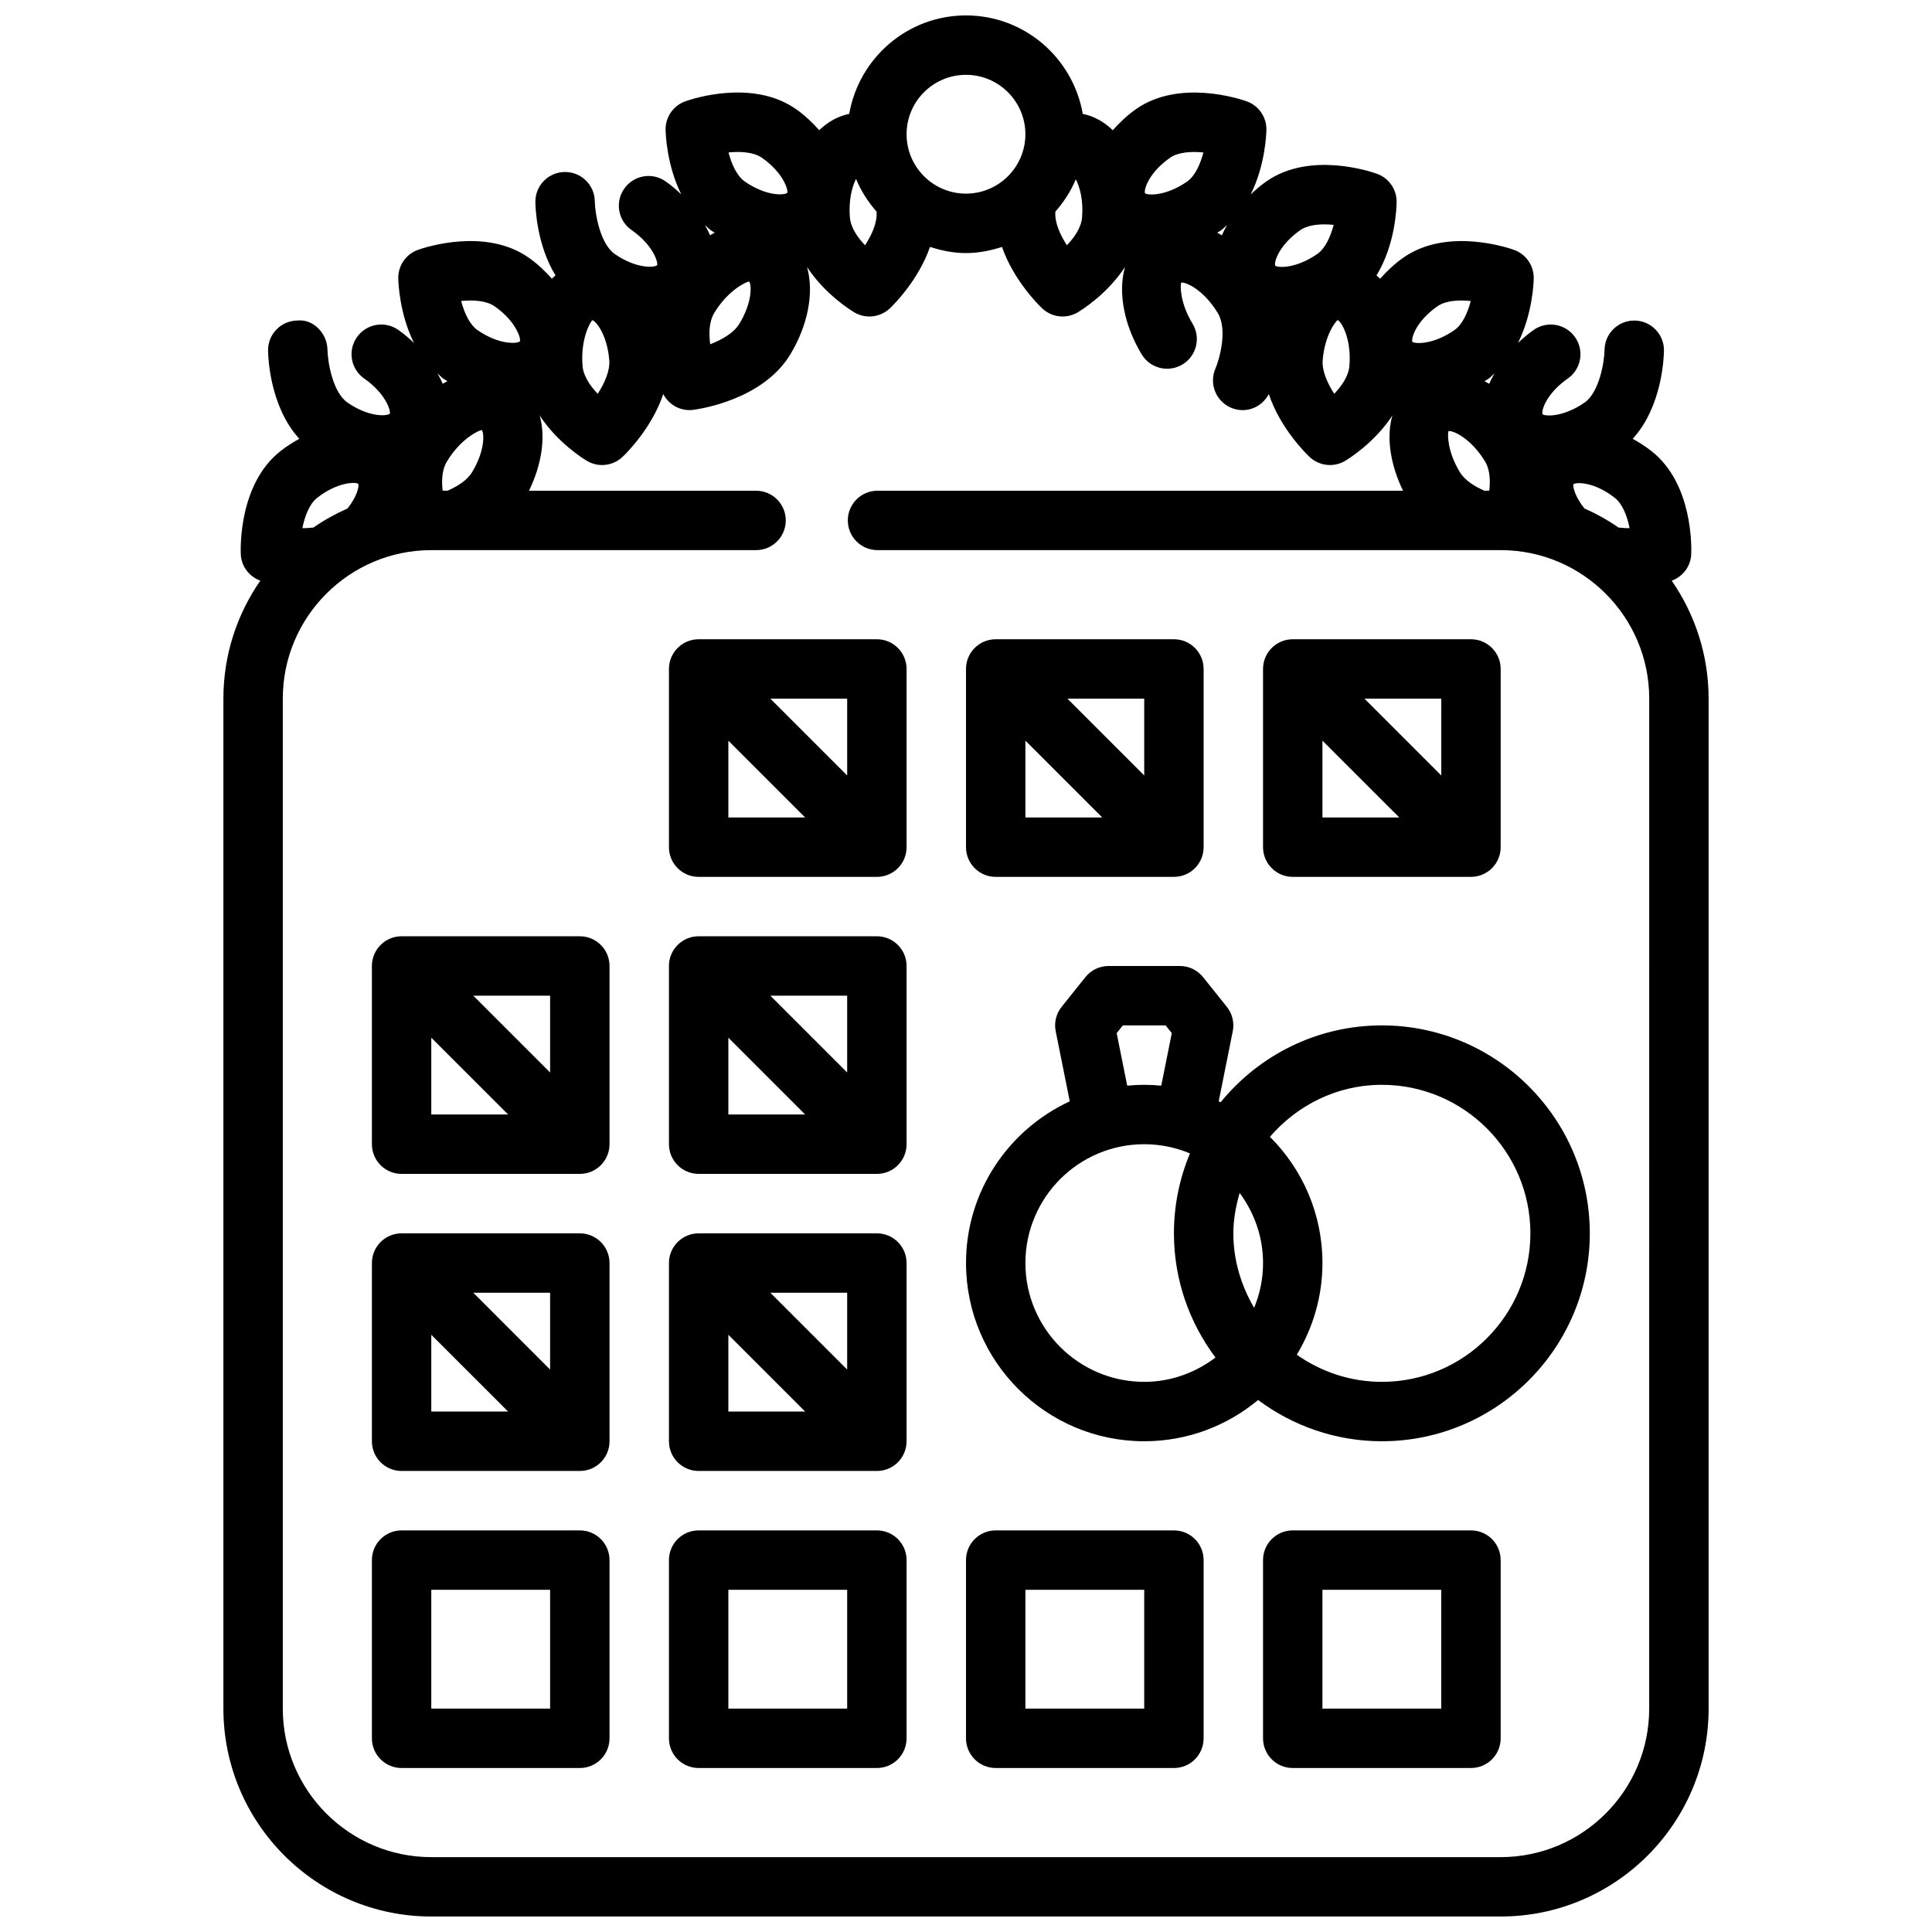
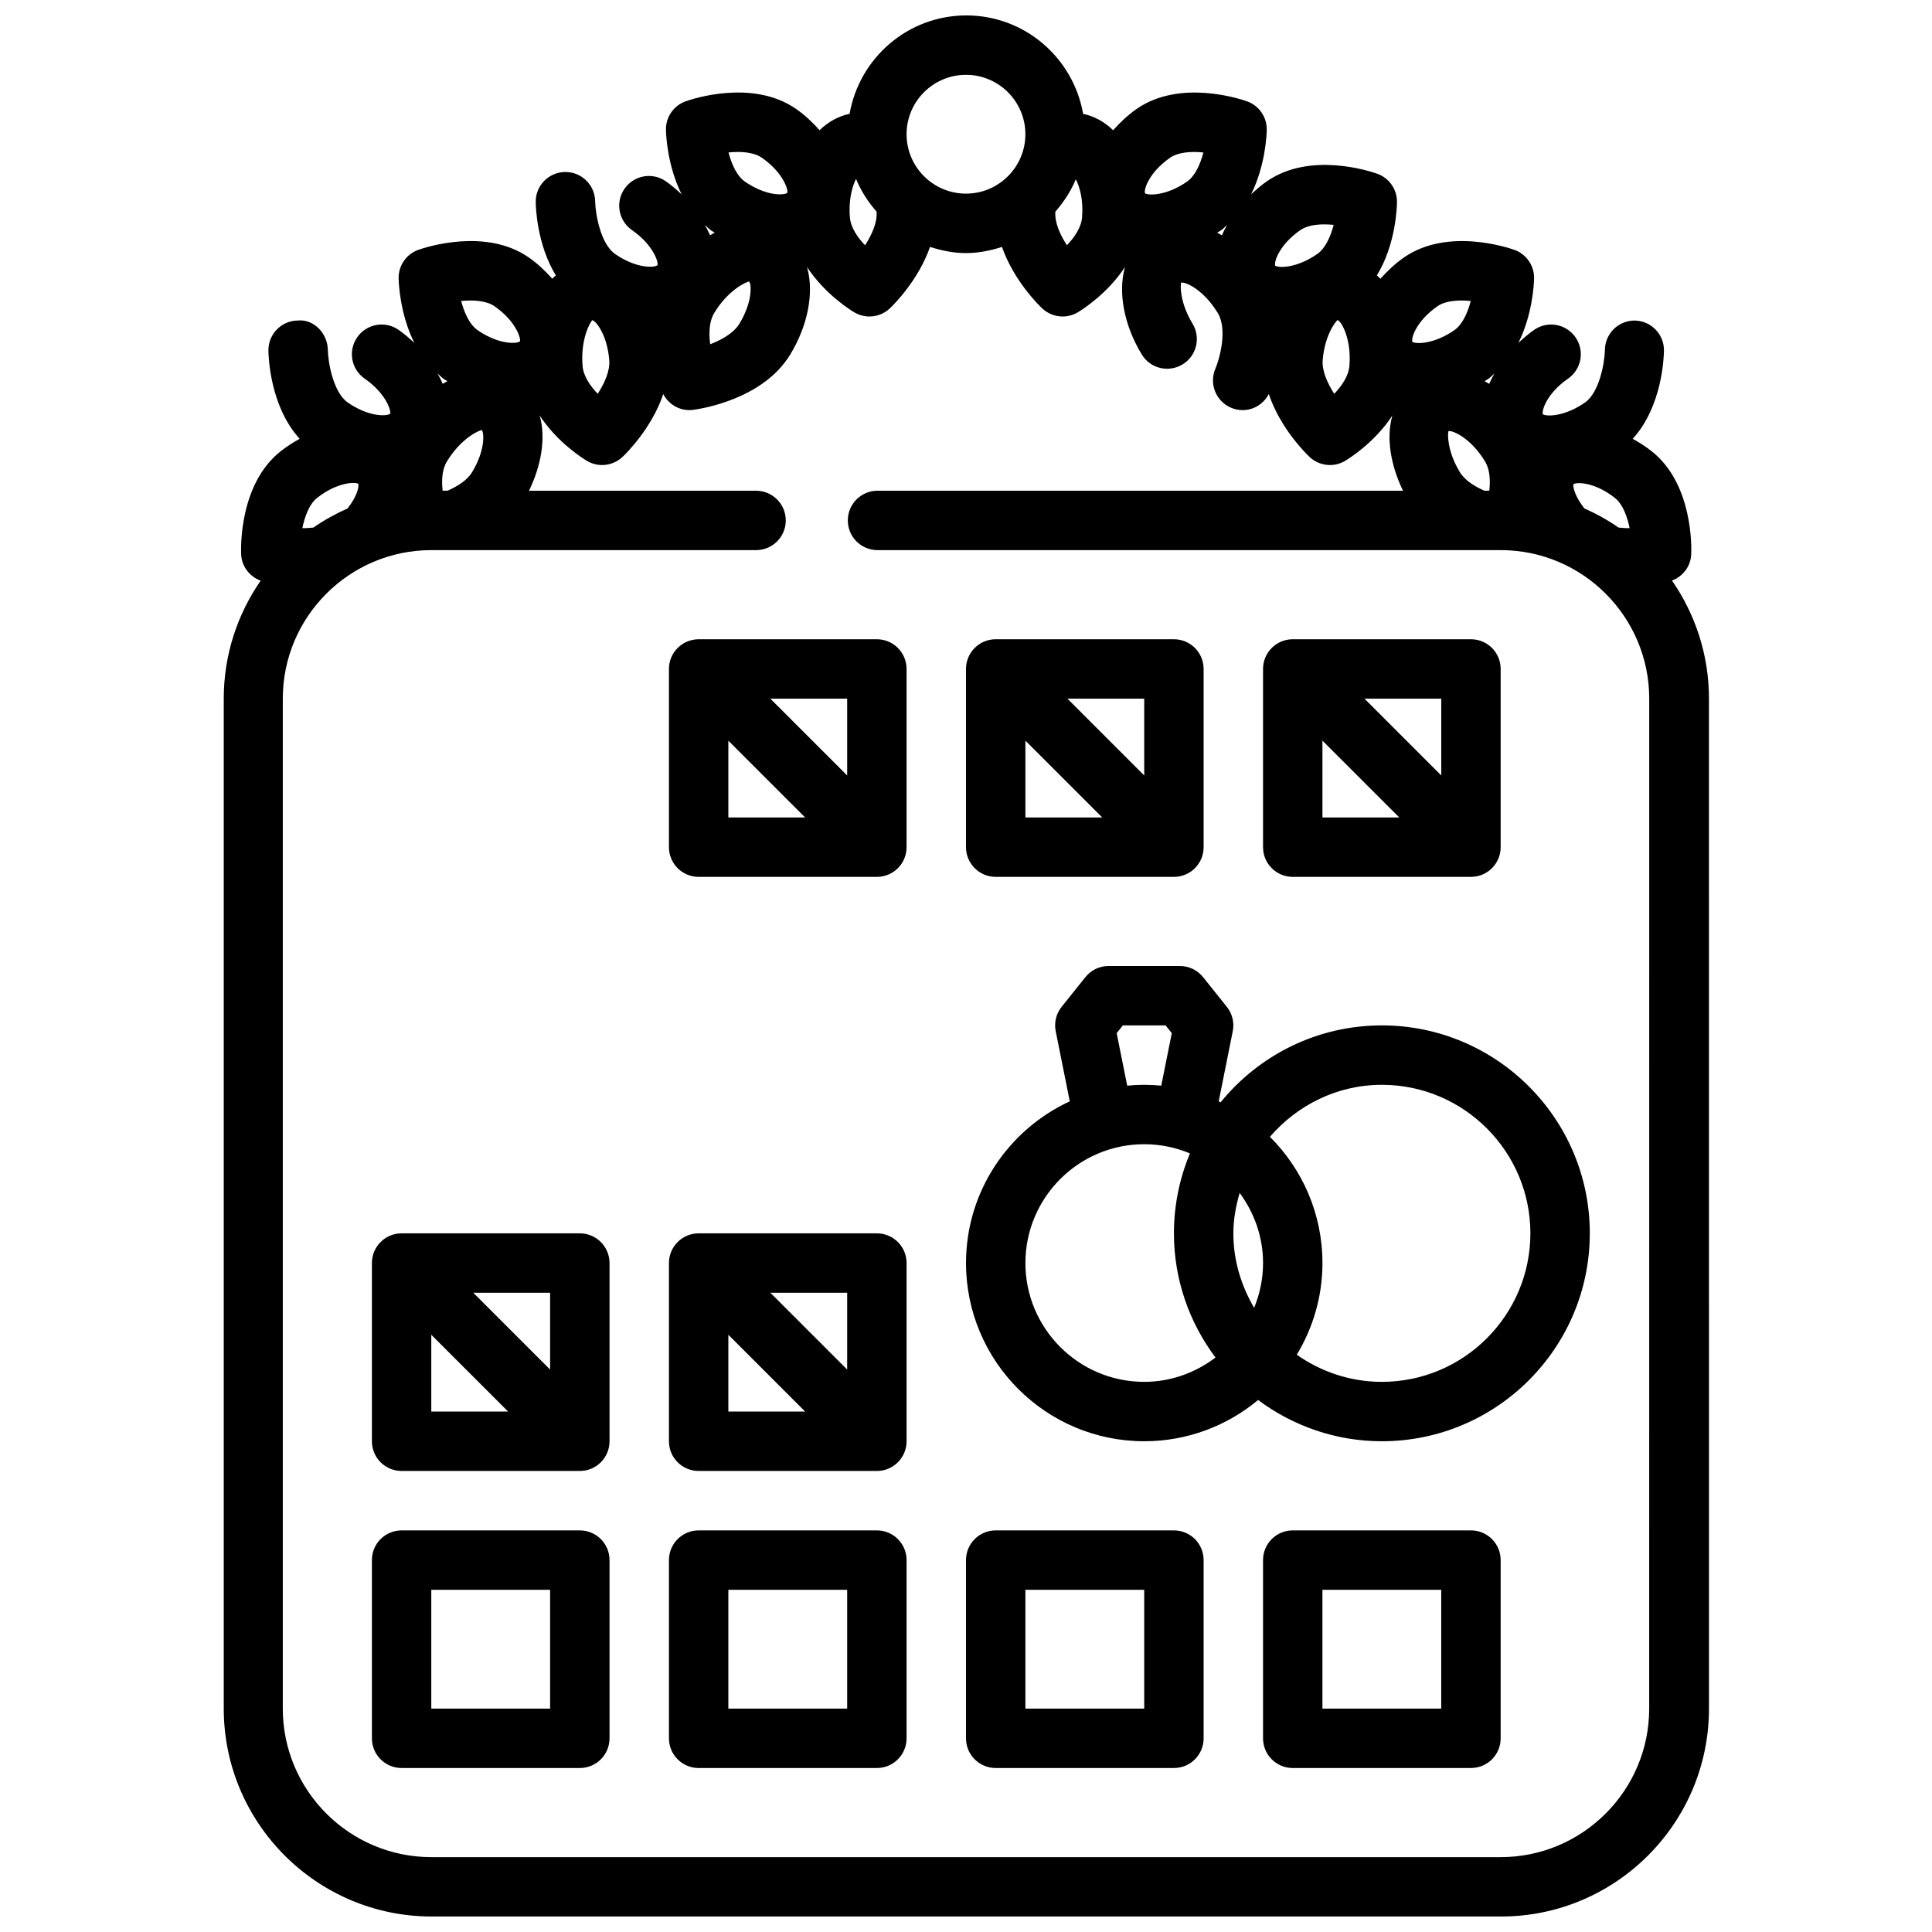
<svg xmlns="http://www.w3.org/2000/svg" width="800px" height="800px" version="1.1" viewBox="144 144 512 512">
  <defs>
    <clipPath id="a">
      <path d="m203 148.09h394v503.81h-394z" />
    </clipPath>
  </defs>
  <g clip-path="url(#a)">
-     <path d="m587.02 297.89c2.961-1.094 5.039-3.812 5.172-7 0.078-1.891 0.461-18.73-10.547-27.355-1.582-1.238-3.258-2.305-4.961-3.242 7.852-8.598 8.262-21.719 8.281-23.379 0.055-4.348-3.43-7.914-7.781-7.965h-0.094c-4.305 0-7.816 3.465-7.871 7.781-0.039 3.242-1.422 11.266-5.289 13.953-5.59 3.879-10.371 3.691-11.148 3.09-0.359-1.07 1.145-5.59 6.672-9.43 3.574-2.481 4.457-7.383 1.977-10.953-2.477-3.566-7.379-4.461-10.953-1.977-1.516 1.051-2.879 2.242-4.184 3.465 3.809-7.644 4.144-15.867 4.16-17.156 0.039-3.363-2.066-6.379-5.234-7.508-1.777-0.633-17.766-5.957-29.25 2.016-2.375 1.652-4.398 3.598-6.231 5.644-0.312-0.301-0.617-0.613-0.945-0.891 5.008-8.191 5.309-18.012 5.324-19.43 0.039-3.363-2.059-6.379-5.234-7.508-1.777-0.637-17.758-5.977-29.25 2.008-1.516 1.051-2.879 2.242-4.184 3.465 3.809-7.644 4.144-15.867 4.16-17.156 0.039-3.363-2.066-6.379-5.234-7.508-1.785-0.629-17.766-5.961-29.25 2.016-2.375 1.652-4.398 3.598-6.231 5.644-2.269-2.203-4.945-3.711-7.953-4.336-2.582-14.789-15.43-26.09-30.945-26.09s-28.359 11.297-30.941 26.082c-3.008 0.621-5.684 2.133-7.957 4.336-1.832-2.047-3.852-3.992-6.231-5.641-11.484-7.981-27.477-2.652-29.25-2.016-3.168 1.125-5.273 4.144-5.234 7.508 0.016 1.289 0.352 9.512 4.16 17.156-1.305-1.227-2.668-2.414-4.184-3.465-3.574-2.496-8.48-1.59-10.953 1.977-2.484 3.57-1.598 8.477 1.977 10.953 5.527 3.84 7.035 8.359 6.766 9.297-0.875 0.727-5.672 0.902-11.238-2.961-3.836-2.668-5.219-10.574-5.289-13.953-0.055-4.316-3.566-7.781-7.871-7.781h-0.094c-4.352 0.051-7.832 3.617-7.781 7.965 0.016 1.418 0.316 11.238 5.324 19.43-0.328 0.277-0.637 0.586-0.945 0.891-1.832-2.047-3.852-3.992-6.231-5.641-11.477-7.977-27.469-2.648-29.25-2.016-3.168 1.125-5.273 4.144-5.234 7.508 0.016 1.289 0.352 9.512 4.16 17.156-1.305-1.227-2.668-2.414-4.184-3.465-3.574-2.488-8.473-1.59-10.953 1.977-2.484 3.57-1.598 8.477 1.977 10.953 5.527 3.84 7.035 8.359 6.766 9.297-0.867 0.719-5.664 0.906-11.238-2.961-3.836-2.668-5.219-10.574-5.289-13.953-0.055-4.348-3.707-8.211-7.965-7.781-4.352 0.051-7.832 3.617-7.781 7.965 0.02 1.656 0.43 14.785 8.285 23.383-1.707 0.938-3.379 2-4.965 3.242-11.008 8.625-10.625 25.465-10.547 27.355 0.133 3.188 2.211 5.906 5.172 7-6.156 8.891-9.781 19.656-9.781 31.258v267.65c0 30.387 24.723 55.105 55.105 55.105h283.39c30.383 0 55.105-24.719 55.105-55.105l-0.004-267.65c0-11.602-3.629-22.363-9.777-31.254zm-85.418-56.871c-0.23 2.656-2.016 5.254-4.012 7.34-1.785-2.754-3.305-6.062-3.059-8.973 0.562-6.606 3.398-10.176 3.965-10.578 1.09 0.535 3.703 5.094 3.106 12.211zm29.273 28.105c-3.43-5.664-3.238-10.219-3.019-10.879 1.23-0.219 5.996 1.934 9.703 8.051 1.324 2.203 1.418 5.141 1.121 7.746h-1.309c-2.406-1.059-5.117-2.644-6.496-4.918zm33.02 9.629c-2.531-3.148-3.125-5.856-2.93-6.422 0.906-0.645 5.672-0.555 10.961 3.594 2.082 1.629 3.297 4.887 3.938 8.027-0.941 0.055-1.938-0.059-2.926-0.141-2.832-1.961-5.859-3.652-9.043-5.059zm-23.863-35.762c-0.492 0.906-0.988 1.801-1.359 2.727-0.418-0.242-0.832-0.488-1.254-0.703 0.324-0.211 0.66-0.363 0.984-0.586 0.613-0.43 1.074-0.965 1.629-1.438zm-15.082-17.836c2.168-1.508 5.637-1.707 8.816-1.387-0.809 3.078-2.184 6.227-4.344 7.727-5.566 3.863-10.363 3.68-11.141 3.09-0.359-1.07 1.141-5.59 6.668-9.43zm-36.34-20.176c1.613-1.117 3.945-1.516 6.344-1.516 0.824 0 1.66 0.051 2.484 0.129-0.809 3.062-2.191 6.223-4.352 7.723-5.598 3.887-10.379 3.691-11.148 3.09-0.363-1.066 1.145-5.586 6.672-9.426zm-19.426-1.348c-0.492 0.91-0.988 1.805-1.359 2.731-0.418-0.242-0.836-0.492-1.258-0.707 0.328-0.211 0.664-0.363 0.988-0.59 0.613-0.426 1.074-0.961 1.629-1.434zm-15.086-17.836c2.168-1.508 5.648-1.707 8.816-1.387-0.809 3.078-2.184 6.227-4.344 7.727-5.562 3.863-10.359 3.668-11.137 3.09-0.359-1.07 1.137-5.59 6.664-9.43zm-23.344 15.863c-0.23 2.656-2.016 5.254-4.012 7.34-1.773-2.734-3.281-6.012-3.059-8.902 2.223-2.562 4.113-5.41 5.422-8.594 1.035 2.051 2.043 5.473 1.648 10.156zm-30.758-37.828c8.68 0 15.742 7.062 15.742 15.742 0 8.684-7.066 15.742-15.742 15.742-8.68 0-15.742-7.062-15.742-15.742-0.004-8.68 7.062-15.742 15.742-15.742zm-29.141 27.574c1.312 3.219 3.207 6.102 5.449 8.691 0.219 2.898-1.285 6.176-3.055 8.902-2-2.086-3.781-4.684-4.012-7.336-0.406-4.793 0.645-8.277 1.617-10.258zm-65.395 47.984c0.246 2.914-1.277 6.223-3.059 8.969-2-2.086-3.781-4.684-4.012-7.336-0.602-7.117 2.016-11.676 2.59-12.18 1.082 0.371 3.918 3.945 4.481 10.547zm-78.41 44.422c-0.988 0.078-1.988 0.191-2.922 0.145 0.645-3.144 1.852-6.398 3.938-8.031 5.273-4.141 10.031-4.25 10.871-3.715 0.277 0.672-0.312 3.394-2.848 6.547-3.184 1.406-6.207 3.094-9.039 5.055zm34.254-9.77c-0.301-2.598-0.203-5.535 1.129-7.742 3.707-6.121 8.504-8.27 9.262-8.34 0.652 0.945 0.844 5.5-2.582 11.168-1.375 2.269-4.086 3.856-6.492 4.914zm71.977-47.105c3.707-6.117 8.504-8.266 9.262-8.336 0.652 0.945 0.844 5.5-2.582 11.172-1.516 2.504-4.688 4.281-7.75 5.457-0.383-2.867-0.305-6.016 1.07-8.293zm12.609-41.141c5.527 3.84 7.027 8.359 6.758 9.301-0.875 0.723-5.672 0.891-11.23-2.965-2.16-1.5-3.543-4.656-4.352-7.731 3.18-0.312 6.648-0.109 8.824 1.395zm-12.473 19.855c-0.422 0.215-0.836 0.465-1.254 0.703-0.371-0.926-0.867-1.816-1.359-2.727 0.555 0.473 1.016 1.008 1.629 1.434 0.324 0.227 0.66 0.379 0.984 0.59zm-58.375 19.504c5.527 3.84 7.027 8.359 6.758 9.301-0.871 0.719-5.676 0.891-11.234-2.961-2.16-1.5-3.543-4.656-4.352-7.731 3.176-0.312 6.66-0.109 8.828 1.391zm-12.469 19.855c-0.422 0.215-0.836 0.465-1.254 0.703-0.371-0.926-0.867-1.82-1.359-2.727 0.555 0.473 1.016 1.008 1.629 1.434 0.32 0.227 0.656 0.379 0.984 0.59zm318.48 351.79c0 21.703-17.66 39.359-39.359 39.359h-283.39c-21.703 0-39.359-17.66-39.359-39.359v-267.65c0-21.703 17.66-39.359 39.359-39.359h86.062c4.352 0 7.871-3.523 7.871-7.871 0-4.348-3.519-7.871-7.871-7.871h-60.172c3.281-6.766 4.457-13.914 2.894-19.699-0.027-0.105-0.082-0.191-0.109-0.297 4.652 7.156 11.508 11.465 12.602 12.105 1.246 0.727 2.613 1.082 3.981 1.082 1.961 0 3.906-0.734 5.406-2.148 1.016-0.957 7.781-7.633 10.801-16.66 1.359 2.598 4.004 4.25 6.918 4.25 0.332 0 0.668-0.02 1.008-0.066 1.875-0.242 18.504-2.707 25.746-14.695 4.629-7.644 6.312-16.219 4.496-22.934-0.027-0.105-0.082-0.191-0.109-0.297 4.652 7.156 11.508 11.465 12.602 12.105 1.246 0.727 2.613 1.082 3.981 1.082 1.961 0 3.906-0.734 5.406-2.148 1-0.945 7.57-7.453 10.648-16.293 3.027 0.973 6.191 1.637 9.539 1.637 3.344 0 6.508-0.664 9.531-1.633 3.078 8.832 9.652 15.348 10.656 16.289 1.5 1.414 3.445 2.148 5.406 2.148 1.367 0 2.746-0.355 3.981-1.082 1.094-0.641 7.949-4.945 12.602-12.105-0.031 0.105-0.082 0.195-0.109 0.301-1.812 6.711-0.129 15.285 4.496 22.934 2.246 3.723 7.082 4.91 10.809 2.66 3.723-2.25 4.914-7.09 2.66-10.809-3.43-5.664-3.238-10.219-3.019-10.879 1.238-0.234 5.996 1.934 9.703 8.051 2.699 4.477 0.398 12.328-0.621 14.738-1.723 3.977 0.102 8.602 4.074 10.344 1.023 0.445 2.09 0.66 3.144 0.66 2.859 0 5.539-1.605 6.926-4.258 3.019 9.027 9.789 15.703 10.801 16.66 1.5 1.414 3.445 2.148 5.406 2.148 1.367 0 2.746-0.355 3.981-1.082 1.094-0.641 7.945-4.945 12.598-12.098-0.027 0.102-0.078 0.188-0.105 0.289-1.57 5.785-0.395 12.93 2.887 19.699h-139.26c-4.352 0-7.871 3.523-7.871 7.871 0 4.348 3.519 7.871 7.871 7.871h165.15c21.703 0 39.359 17.66 39.359 39.359z" />
+     <path d="m587.02 297.89c2.961-1.094 5.039-3.812 5.172-7 0.078-1.891 0.461-18.73-10.547-27.355-1.582-1.238-3.258-2.305-4.961-3.242 7.852-8.598 8.262-21.719 8.281-23.379 0.055-4.348-3.43-7.914-7.781-7.965c-4.305 0-7.816 3.465-7.871 7.781-0.039 3.242-1.422 11.266-5.289 13.953-5.59 3.879-10.371 3.691-11.148 3.09-0.359-1.07 1.145-5.59 6.672-9.43 3.574-2.481 4.457-7.383 1.977-10.953-2.477-3.566-7.379-4.461-10.953-1.977-1.516 1.051-2.879 2.242-4.184 3.465 3.809-7.644 4.144-15.867 4.16-17.156 0.039-3.363-2.066-6.379-5.234-7.508-1.777-0.633-17.766-5.957-29.25 2.016-2.375 1.652-4.398 3.598-6.231 5.644-0.312-0.301-0.617-0.613-0.945-0.891 5.008-8.191 5.309-18.012 5.324-19.43 0.039-3.363-2.059-6.379-5.234-7.508-1.777-0.637-17.758-5.977-29.25 2.008-1.516 1.051-2.879 2.242-4.184 3.465 3.809-7.644 4.144-15.867 4.16-17.156 0.039-3.363-2.066-6.379-5.234-7.508-1.785-0.629-17.766-5.961-29.25 2.016-2.375 1.652-4.398 3.598-6.231 5.644-2.269-2.203-4.945-3.711-7.953-4.336-2.582-14.789-15.43-26.09-30.945-26.09s-28.359 11.297-30.941 26.082c-3.008 0.621-5.684 2.133-7.957 4.336-1.832-2.047-3.852-3.992-6.231-5.641-11.484-7.981-27.477-2.652-29.25-2.016-3.168 1.125-5.273 4.144-5.234 7.508 0.016 1.289 0.352 9.512 4.16 17.156-1.305-1.227-2.668-2.414-4.184-3.465-3.574-2.496-8.48-1.59-10.953 1.977-2.484 3.57-1.598 8.477 1.977 10.953 5.527 3.84 7.035 8.359 6.766 9.297-0.875 0.727-5.672 0.902-11.238-2.961-3.836-2.668-5.219-10.574-5.289-13.953-0.055-4.316-3.566-7.781-7.871-7.781h-0.094c-4.352 0.051-7.832 3.617-7.781 7.965 0.016 1.418 0.316 11.238 5.324 19.43-0.328 0.277-0.637 0.586-0.945 0.891-1.832-2.047-3.852-3.992-6.231-5.641-11.477-7.977-27.469-2.648-29.25-2.016-3.168 1.125-5.273 4.144-5.234 7.508 0.016 1.289 0.352 9.512 4.16 17.156-1.305-1.227-2.668-2.414-4.184-3.465-3.574-2.488-8.473-1.59-10.953 1.977-2.484 3.57-1.598 8.477 1.977 10.953 5.527 3.84 7.035 8.359 6.766 9.297-0.867 0.719-5.664 0.906-11.238-2.961-3.836-2.668-5.219-10.574-5.289-13.953-0.055-4.348-3.707-8.211-7.965-7.781-4.352 0.051-7.832 3.617-7.781 7.965 0.02 1.656 0.43 14.785 8.285 23.383-1.707 0.938-3.379 2-4.965 3.242-11.008 8.625-10.625 25.465-10.547 27.355 0.133 3.188 2.211 5.906 5.172 7-6.156 8.891-9.781 19.656-9.781 31.258v267.65c0 30.387 24.723 55.105 55.105 55.105h283.39c30.383 0 55.105-24.719 55.105-55.105l-0.004-267.65c0-11.602-3.629-22.363-9.777-31.254zm-85.418-56.871c-0.23 2.656-2.016 5.254-4.012 7.34-1.785-2.754-3.305-6.062-3.059-8.973 0.562-6.606 3.398-10.176 3.965-10.578 1.09 0.535 3.703 5.094 3.106 12.211zm29.273 28.105c-3.43-5.664-3.238-10.219-3.019-10.879 1.23-0.219 5.996 1.934 9.703 8.051 1.324 2.203 1.418 5.141 1.121 7.746h-1.309c-2.406-1.059-5.117-2.644-6.496-4.918zm33.02 9.629c-2.531-3.148-3.125-5.856-2.93-6.422 0.906-0.645 5.672-0.555 10.961 3.594 2.082 1.629 3.297 4.887 3.938 8.027-0.941 0.055-1.938-0.059-2.926-0.141-2.832-1.961-5.859-3.652-9.043-5.059zm-23.863-35.762c-0.492 0.906-0.988 1.801-1.359 2.727-0.418-0.242-0.832-0.488-1.254-0.703 0.324-0.211 0.66-0.363 0.984-0.586 0.613-0.43 1.074-0.965 1.629-1.438zm-15.082-17.836c2.168-1.508 5.637-1.707 8.816-1.387-0.809 3.078-2.184 6.227-4.344 7.727-5.566 3.863-10.363 3.68-11.141 3.09-0.359-1.07 1.141-5.59 6.668-9.43zm-36.34-20.176c1.613-1.117 3.945-1.516 6.344-1.516 0.824 0 1.66 0.051 2.484 0.129-0.809 3.062-2.191 6.223-4.352 7.723-5.598 3.887-10.379 3.691-11.148 3.09-0.363-1.066 1.145-5.586 6.672-9.426zm-19.426-1.348c-0.492 0.91-0.988 1.805-1.359 2.731-0.418-0.242-0.836-0.492-1.258-0.707 0.328-0.211 0.664-0.363 0.988-0.59 0.613-0.426 1.074-0.961 1.629-1.434zm-15.086-17.836c2.168-1.508 5.648-1.707 8.816-1.387-0.809 3.078-2.184 6.227-4.344 7.727-5.562 3.863-10.359 3.668-11.137 3.09-0.359-1.07 1.137-5.59 6.664-9.43zm-23.344 15.863c-0.23 2.656-2.016 5.254-4.012 7.34-1.773-2.734-3.281-6.012-3.059-8.902 2.223-2.562 4.113-5.41 5.422-8.594 1.035 2.051 2.043 5.473 1.648 10.156zm-30.758-37.828c8.68 0 15.742 7.062 15.742 15.742 0 8.684-7.066 15.742-15.742 15.742-8.68 0-15.742-7.062-15.742-15.742-0.004-8.68 7.062-15.742 15.742-15.742zm-29.141 27.574c1.312 3.219 3.207 6.102 5.449 8.691 0.219 2.898-1.285 6.176-3.055 8.902-2-2.086-3.781-4.684-4.012-7.336-0.406-4.793 0.645-8.277 1.617-10.258zm-65.395 47.984c0.246 2.914-1.277 6.223-3.059 8.969-2-2.086-3.781-4.684-4.012-7.336-0.602-7.117 2.016-11.676 2.59-12.18 1.082 0.371 3.918 3.945 4.481 10.547zm-78.41 44.422c-0.988 0.078-1.988 0.191-2.922 0.145 0.645-3.144 1.852-6.398 3.938-8.031 5.273-4.141 10.031-4.25 10.871-3.715 0.277 0.672-0.312 3.394-2.848 6.547-3.184 1.406-6.207 3.094-9.039 5.055zm34.254-9.77c-0.301-2.598-0.203-5.535 1.129-7.742 3.707-6.121 8.504-8.27 9.262-8.34 0.652 0.945 0.844 5.5-2.582 11.168-1.375 2.269-4.086 3.856-6.492 4.914zm71.977-47.105c3.707-6.117 8.504-8.266 9.262-8.336 0.652 0.945 0.844 5.5-2.582 11.172-1.516 2.504-4.688 4.281-7.75 5.457-0.383-2.867-0.305-6.016 1.07-8.293zm12.609-41.141c5.527 3.84 7.027 8.359 6.758 9.301-0.875 0.723-5.672 0.891-11.23-2.965-2.16-1.5-3.543-4.656-4.352-7.731 3.18-0.312 6.648-0.109 8.824 1.395zm-12.473 19.855c-0.422 0.215-0.836 0.465-1.254 0.703-0.371-0.926-0.867-1.816-1.359-2.727 0.555 0.473 1.016 1.008 1.629 1.434 0.324 0.227 0.66 0.379 0.984 0.59zm-58.375 19.504c5.527 3.84 7.027 8.359 6.758 9.301-0.871 0.719-5.676 0.891-11.234-2.961-2.16-1.5-3.543-4.656-4.352-7.731 3.176-0.312 6.66-0.109 8.828 1.391zm-12.469 19.855c-0.422 0.215-0.836 0.465-1.254 0.703-0.371-0.926-0.867-1.82-1.359-2.727 0.555 0.473 1.016 1.008 1.629 1.434 0.32 0.227 0.656 0.379 0.984 0.59zm318.48 351.79c0 21.703-17.66 39.359-39.359 39.359h-283.39c-21.703 0-39.359-17.66-39.359-39.359v-267.65c0-21.703 17.66-39.359 39.359-39.359h86.062c4.352 0 7.871-3.523 7.871-7.871 0-4.348-3.519-7.871-7.871-7.871h-60.172c3.281-6.766 4.457-13.914 2.894-19.699-0.027-0.105-0.082-0.191-0.109-0.297 4.652 7.156 11.508 11.465 12.602 12.105 1.246 0.727 2.613 1.082 3.981 1.082 1.961 0 3.906-0.734 5.406-2.148 1.016-0.957 7.781-7.633 10.801-16.66 1.359 2.598 4.004 4.25 6.918 4.25 0.332 0 0.668-0.02 1.008-0.066 1.875-0.242 18.504-2.707 25.746-14.695 4.629-7.644 6.312-16.219 4.496-22.934-0.027-0.105-0.082-0.191-0.109-0.297 4.652 7.156 11.508 11.465 12.602 12.105 1.246 0.727 2.613 1.082 3.981 1.082 1.961 0 3.906-0.734 5.406-2.148 1-0.945 7.57-7.453 10.648-16.293 3.027 0.973 6.191 1.637 9.539 1.637 3.344 0 6.508-0.664 9.531-1.633 3.078 8.832 9.652 15.348 10.656 16.289 1.5 1.414 3.445 2.148 5.406 2.148 1.367 0 2.746-0.355 3.981-1.082 1.094-0.641 7.949-4.945 12.602-12.105-0.031 0.105-0.082 0.195-0.109 0.301-1.812 6.711-0.129 15.285 4.496 22.934 2.246 3.723 7.082 4.91 10.809 2.66 3.723-2.25 4.914-7.09 2.66-10.809-3.43-5.664-3.238-10.219-3.019-10.879 1.238-0.234 5.996 1.934 9.703 8.051 2.699 4.477 0.398 12.328-0.621 14.738-1.723 3.977 0.102 8.602 4.074 10.344 1.023 0.445 2.09 0.66 3.144 0.66 2.859 0 5.539-1.605 6.926-4.258 3.019 9.027 9.789 15.703 10.801 16.66 1.5 1.414 3.445 2.148 5.406 2.148 1.367 0 2.746-0.355 3.981-1.082 1.094-0.641 7.945-4.945 12.598-12.098-0.027 0.102-0.078 0.188-0.105 0.289-1.57 5.785-0.395 12.93 2.887 19.699h-139.26c-4.352 0-7.871 3.523-7.871 7.871 0 4.348 3.519 7.871 7.871 7.871h165.15c21.703 0 39.359 17.66 39.359 39.359z" />
  </g>
  <path d="m376.38 313.41h-47.23c-4.352 0-7.871 3.523-7.871 7.871v47.23c0 4.348 3.519 7.871 7.871 7.871h47.23c4.352 0 7.871-3.523 7.871-7.871v-47.23c0-4.348-3.519-7.871-7.871-7.871zm-7.871 36.102-20.359-20.359h20.359zm-31.488-9.227 20.355 20.355h-20.355z" />
  <path d="m407.87 376.38h47.23c4.352 0 7.871-3.523 7.871-7.871v-47.23c0-4.348-3.519-7.871-7.871-7.871h-47.23c-4.352 0-7.871 3.523-7.871 7.871v47.23c0 4.348 3.519 7.871 7.871 7.871zm7.871-36.102 20.355 20.355h-20.355zm31.488 9.227-20.355-20.359h20.355z" />
  <path d="m486.59 376.38h47.23c4.352 0 7.871-3.523 7.871-7.871v-47.23c0-4.348-3.519-7.871-7.871-7.871h-47.23c-4.352 0-7.871 3.523-7.871 7.871v47.23c0 4.348 3.519 7.871 7.871 7.871zm7.871-36.102 20.359 20.355h-20.359zm31.488 9.227-20.355-20.359h20.355z" />
  <path d="m376.38 549.57h-47.23c-4.352 0-7.871 3.523-7.871 7.871v47.23c0 4.348 3.519 7.871 7.871 7.871h47.23c4.352 0 7.871-3.523 7.871-7.871v-47.23c0-4.348-3.519-7.871-7.871-7.871zm-7.871 47.234h-31.488v-31.488h31.488z" />
  <path d="m455.1 549.57h-47.23c-4.352 0-7.871 3.523-7.871 7.871v47.23c0 4.348 3.519 7.871 7.871 7.871h47.23c4.352 0 7.871-3.523 7.871-7.871v-47.23c0.004-4.348-3.519-7.871-7.871-7.871zm-7.871 47.234h-31.488v-31.488h31.488z" />
  <path d="m533.82 549.57h-47.23c-4.352 0-7.871 3.523-7.871 7.871v47.23c0 4.348 3.519 7.871 7.871 7.871h47.23c4.352 0 7.871-3.523 7.871-7.871v-47.23c0-4.348-3.519-7.871-7.871-7.871zm-7.875 47.234h-31.488v-31.488h31.488z" />
-   <path d="m297.66 392.12h-47.23c-4.352 0-7.871 3.523-7.871 7.871v47.23c0 4.348 3.519 7.871 7.871 7.871h47.23c4.352 0 7.871-3.523 7.871-7.871v-47.23c0-4.344-3.523-7.871-7.871-7.871zm-7.875 36.102-20.355-20.355h20.355zm-31.488-9.223 20.359 20.355h-20.359z" />
-   <path d="m376.38 392.12h-47.23c-4.352 0-7.871 3.523-7.871 7.871v47.23c0 4.348 3.519 7.871 7.871 7.871h47.23c4.352 0 7.871-3.523 7.871-7.871v-47.23c0-4.344-3.519-7.871-7.871-7.871zm-7.871 36.102-20.359-20.355h20.359zm-31.488-9.223 20.355 20.355h-20.355z" />
  <path d="m297.66 470.85h-47.23c-4.352 0-7.871 3.523-7.871 7.871v47.23c0 4.348 3.519 7.871 7.871 7.871h47.23c4.352 0 7.871-3.523 7.871-7.871v-47.23c0-4.348-3.523-7.871-7.871-7.871zm-7.875 36.102-20.355-20.359h20.355zm-31.488-9.227 20.359 20.355h-20.359z" />
  <path d="m297.66 549.57h-47.23c-4.352 0-7.871 3.523-7.871 7.871v47.23c0 4.348 3.519 7.871 7.871 7.871h47.23c4.352 0 7.871-3.523 7.871-7.871v-47.23c0-4.348-3.523-7.871-7.871-7.871zm-7.875 47.234h-31.488v-31.488h31.488z" />
  <path d="m376.38 470.85h-47.23c-4.352 0-7.871 3.523-7.871 7.871v47.23c0 4.348 3.519 7.871 7.871 7.871h47.23c4.352 0 7.871-3.523 7.871-7.871v-47.23c0-4.348-3.519-7.871-7.871-7.871zm-7.871 36.102-20.359-20.359h20.359zm-31.488-9.227 20.355 20.355h-20.355z" />
  <path d="m510.21 415.74c-17.223 0-32.613 7.953-42.727 20.371-0.172-0.082-0.34-0.168-0.512-0.246l3.723-18.574c0.461-2.281-0.117-4.652-1.566-6.465l-6.297-7.871c-1.5-1.871-3.758-2.957-6.148-2.957h-18.895c-2.391 0-4.652 1.086-6.148 2.957l-6.297 7.871c-1.453 1.812-2.031 4.184-1.566 6.465l3.723 18.574c-16.207 7.492-27.496 23.859-27.496 42.852 0 26.047 21.188 47.23 47.23 47.23 11.465 0 21.984-4.113 30.176-10.934 9.176 6.836 20.504 10.934 32.801 10.934 30.383 0 55.105-24.719 55.105-55.105 0-30.383-24.723-55.102-55.105-55.102zm-31.488 62.977c0 4.203-0.859 8.203-2.363 11.871-3.41-5.828-5.508-12.516-5.508-19.742 0-3.738 0.691-7.285 1.668-10.711 3.852 5.219 6.203 11.609 6.203 18.582zm-38.793-60.922 1.641-2.055h11.332l1.637 2.051-2.793 13.918c-1.484-0.137-2.988-0.223-4.512-0.223-1.523 0-3.027 0.086-4.512 0.227zm-24.184 60.922c0-17.363 14.121-31.488 31.488-31.488 4.293 0 8.383 0.875 12.117 2.438-2.727 6.527-4.246 13.676-4.246 21.18 0 12.344 4.129 23.715 11.012 32.91-5.273 3.992-11.77 6.449-18.883 6.449-17.367 0-31.488-14.125-31.488-31.488zm94.465 31.488c-8.398 0-16.148-2.691-22.547-7.191 4.289-7.109 6.801-15.406 6.801-24.297 0-13.059-5.328-24.891-13.922-33.449 7.223-8.367 17.773-13.781 29.668-13.781 21.703 0 39.359 17.66 39.359 39.359 0 21.699-17.656 39.359-39.359 39.359z" />
</svg>